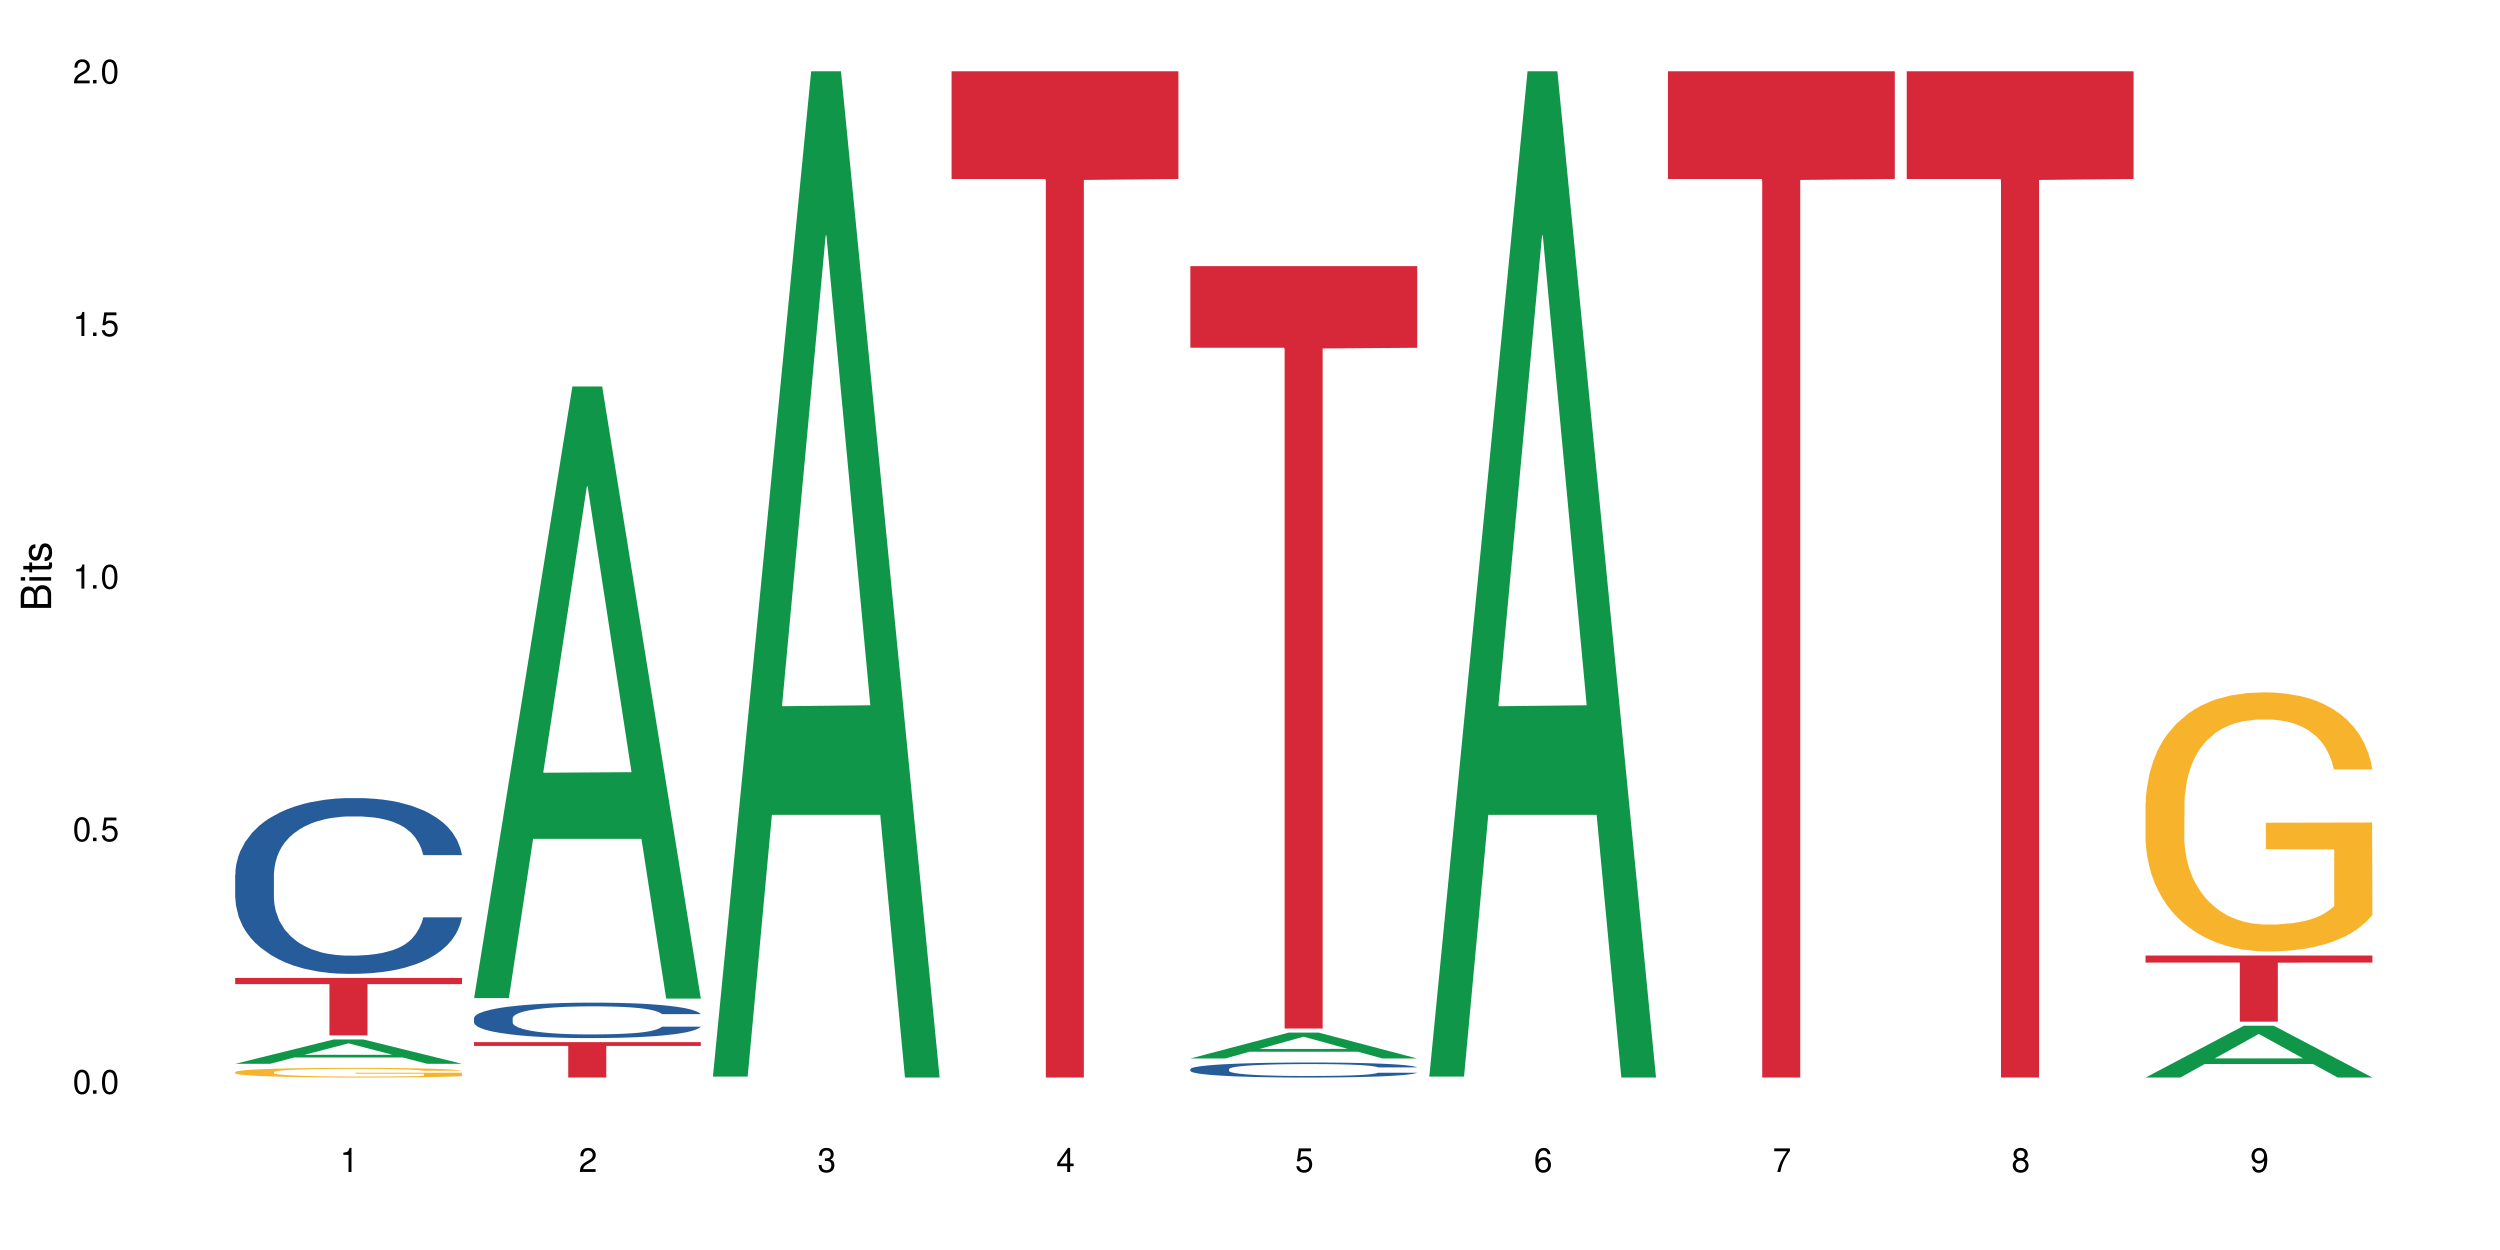
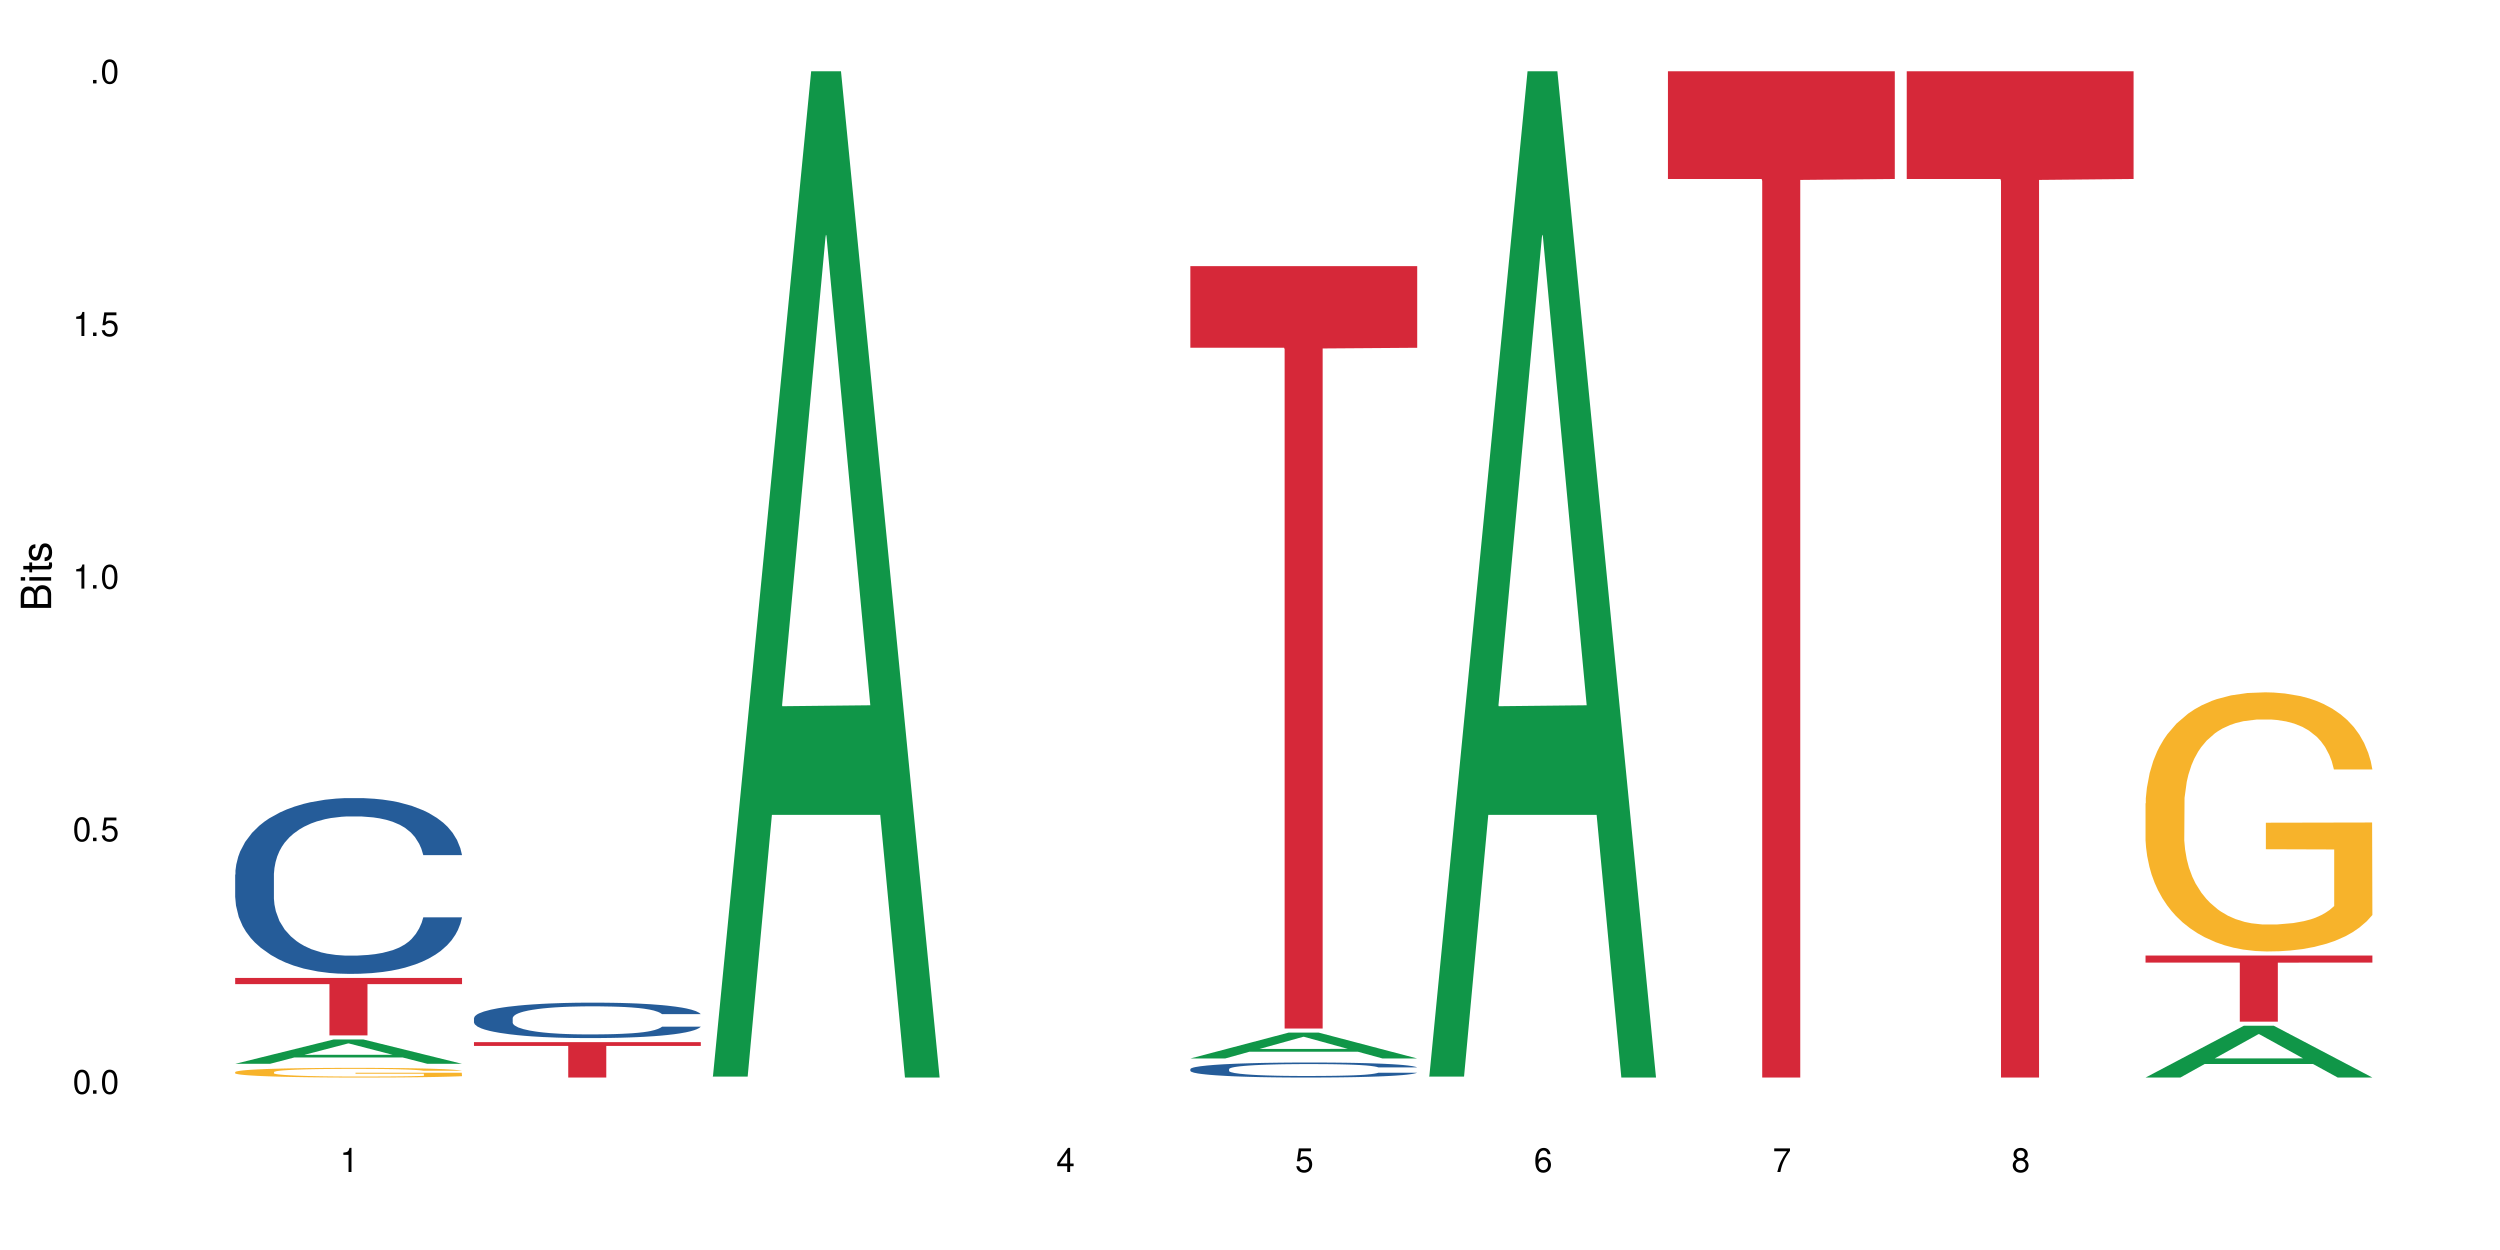
<svg xmlns="http://www.w3.org/2000/svg" xmlns:xlink="http://www.w3.org/1999/xlink" width="720" height="360" viewBox="0 0 720 360">
  <defs>
    <g>
      <g id="glyph-0-0">
</g>
      <g id="glyph-0-1">
        <path d="M 2.641 -6.938 C 2 -6.938 1.422 -6.656 1.078 -6.172 C 0.641 -5.562 0.406 -4.641 0.406 -3.359 C 0.406 -1.016 1.188 0.219 2.641 0.219 C 4.078 0.219 4.859 -1.016 4.859 -3.297 C 4.859 -4.641 4.656 -5.547 4.203 -6.172 C 3.844 -6.656 3.281 -6.938 2.641 -6.938 Z M 2.641 -6.188 C 3.547 -6.188 4 -5.25 4 -3.375 C 4 -1.406 3.562 -0.484 2.625 -0.484 C 1.734 -0.484 1.281 -1.438 1.281 -3.344 C 1.281 -5.25 1.734 -6.188 2.641 -6.188 Z M 2.641 -6.188 " />
      </g>
      <g id="glyph-0-2">
        <path d="M 1.828 -1 L 0.828 -1 L 0.828 0 L 1.828 0 Z M 1.828 -1 " />
      </g>
      <g id="glyph-0-3">
        <path d="M 4.562 -6.797 L 1.062 -6.797 L 0.547 -3.094 L 1.328 -3.094 C 1.719 -3.562 2.047 -3.734 2.578 -3.734 C 3.484 -3.734 4.062 -3.109 4.062 -2.094 C 4.062 -1.125 3.484 -0.531 2.578 -0.531 C 1.828 -0.531 1.375 -0.906 1.188 -1.672 L 0.328 -1.672 C 0.453 -1.109 0.547 -0.844 0.75 -0.594 C 1.125 -0.078 1.828 0.219 2.594 0.219 C 3.969 0.219 4.922 -0.781 4.922 -2.219 C 4.922 -3.562 4.031 -4.484 2.719 -4.484 C 2.25 -4.484 1.859 -4.359 1.469 -4.062 L 1.734 -5.969 L 4.562 -5.969 Z M 4.562 -6.797 " />
      </g>
      <g id="glyph-0-4">
        <path d="M 2.484 -4.938 L 2.484 0 L 3.328 0 L 3.328 -6.938 L 2.766 -6.938 C 2.469 -5.875 2.281 -5.734 0.984 -5.562 L 0.984 -4.938 Z M 2.484 -4.938 " />
      </g>
      <g id="glyph-0-5">
-         <path d="M 4.859 -0.828 L 1.281 -0.828 C 1.359 -1.406 1.672 -1.781 2.5 -2.281 L 3.469 -2.828 C 4.406 -3.344 4.906 -4.062 4.906 -4.906 C 4.906 -5.484 4.672 -6.031 4.266 -6.406 C 3.859 -6.766 3.375 -6.938 2.719 -6.938 C 1.859 -6.938 1.219 -6.625 0.844 -6.031 C 0.609 -5.672 0.5 -5.234 0.484 -4.531 L 1.328 -4.531 C 1.359 -5.016 1.406 -5.281 1.531 -5.516 C 1.75 -5.938 2.188 -6.203 2.703 -6.203 C 3.469 -6.203 4.031 -5.641 4.031 -4.891 C 4.031 -4.344 3.719 -3.859 3.125 -3.516 L 2.234 -3 C 0.812 -2.172 0.406 -1.531 0.328 -0.016 L 4.859 -0.016 Z M 4.859 -0.828 " />
-       </g>
+         </g>
      <g id="glyph-0-6">
-         <path d="M 2.125 -3.188 L 2.578 -3.188 C 3.5 -3.188 3.984 -2.766 3.984 -1.922 C 3.984 -1.062 3.469 -0.531 2.594 -0.531 C 1.656 -0.531 1.203 -1 1.156 -2.016 L 0.312 -2.016 C 0.344 -1.453 0.438 -1.094 0.609 -0.781 C 0.953 -0.109 1.625 0.219 2.547 0.219 C 3.953 0.219 4.859 -0.625 4.859 -1.938 C 4.859 -2.828 4.516 -3.297 3.703 -3.594 C 4.344 -3.844 4.656 -4.328 4.656 -5.031 C 4.656 -6.219 3.875 -6.938 2.578 -6.938 C 1.203 -6.938 0.484 -6.172 0.453 -4.703 L 1.297 -4.703 C 1.312 -5.125 1.344 -5.359 1.453 -5.578 C 1.641 -5.969 2.062 -6.203 2.594 -6.203 C 3.344 -6.203 3.797 -5.75 3.797 -5 C 3.797 -4.516 3.609 -4.219 3.25 -4.047 C 3.016 -3.953 2.703 -3.922 2.125 -3.906 Z M 2.125 -3.188 " />
-       </g>
+         </g>
      <g id="glyph-0-7">
        <path d="M 3.141 -1.672 L 3.141 0 L 3.984 0 L 3.984 -1.672 L 4.984 -1.672 L 4.984 -2.438 L 3.984 -2.438 L 3.984 -6.938 L 3.359 -6.938 L 0.266 -2.578 L 0.266 -1.672 Z M 3.141 -2.438 L 1 -2.438 L 3.141 -5.5 Z M 3.141 -2.438 " />
      </g>
      <g id="glyph-0-8">
        <path d="M 4.781 -5.125 C 4.609 -6.266 3.891 -6.938 2.844 -6.938 C 2.094 -6.938 1.422 -6.578 1.031 -5.953 C 0.594 -5.266 0.406 -4.422 0.406 -3.172 C 0.406 -2 0.578 -1.25 0.984 -0.641 C 1.359 -0.078 1.953 0.219 2.703 0.219 C 3.984 0.219 4.922 -0.75 4.922 -2.094 C 4.922 -3.375 4.062 -4.281 2.844 -4.281 C 2.172 -4.281 1.641 -4.031 1.281 -3.516 C 1.281 -5.234 1.828 -6.188 2.797 -6.188 C 3.391 -6.188 3.797 -5.797 3.938 -5.125 Z M 2.734 -3.531 C 3.547 -3.531 4.062 -2.953 4.062 -2.031 C 4.062 -1.156 3.484 -0.531 2.703 -0.531 C 1.922 -0.531 1.328 -1.188 1.328 -2.078 C 1.328 -2.938 1.906 -3.531 2.734 -3.531 Z M 2.734 -3.531 " />
      </g>
      <g id="glyph-0-9">
        <path d="M 4.984 -6.797 L 0.438 -6.797 L 0.438 -5.969 L 4.109 -5.969 C 2.5 -3.656 1.828 -2.234 1.328 0 L 2.219 0 C 2.594 -2.172 3.453 -4.047 4.984 -6.094 Z M 4.984 -6.797 " />
      </g>
      <g id="glyph-0-10">
        <path d="M 3.75 -3.656 C 4.469 -4.094 4.688 -4.438 4.688 -5.078 C 4.688 -6.172 3.844 -6.938 2.641 -6.938 C 1.438 -6.938 0.594 -6.172 0.594 -5.094 C 0.594 -4.438 0.812 -4.094 1.516 -3.656 C 0.734 -3.266 0.359 -2.703 0.359 -1.922 C 0.359 -0.656 1.281 0.219 2.641 0.219 C 3.984 0.219 4.922 -0.656 4.922 -1.922 C 4.922 -2.703 4.531 -3.266 3.75 -3.656 Z M 2.641 -6.188 C 3.359 -6.188 3.812 -5.75 3.812 -5.062 C 3.812 -4.406 3.344 -3.984 2.641 -3.984 C 1.922 -3.984 1.453 -4.406 1.453 -5.078 C 1.453 -5.75 1.922 -6.188 2.641 -6.188 Z M 2.641 -3.266 C 3.484 -3.266 4.062 -2.719 4.062 -1.906 C 4.062 -1.078 3.484 -0.531 2.625 -0.531 C 1.797 -0.531 1.219 -1.094 1.219 -1.906 C 1.219 -2.719 1.781 -3.266 2.641 -3.266 Z M 2.641 -3.266 " />
      </g>
      <g id="glyph-0-11">
-         <path d="M 0.516 -1.578 C 0.672 -0.453 1.406 0.219 2.438 0.219 C 3.188 0.219 3.859 -0.141 4.266 -0.766 C 4.688 -1.453 4.891 -2.297 4.891 -3.547 C 4.891 -4.719 4.703 -5.453 4.312 -6.078 C 3.938 -6.641 3.344 -6.938 2.594 -6.938 C 1.297 -6.938 0.359 -5.969 0.359 -4.625 C 0.359 -3.344 1.234 -2.453 2.453 -2.453 C 3.094 -2.453 3.578 -2.672 4.016 -3.203 C 4 -1.484 3.469 -0.531 2.5 -0.531 C 1.906 -0.531 1.484 -0.906 1.359 -1.578 Z M 2.578 -6.203 C 3.375 -6.203 3.969 -5.531 3.969 -4.641 C 3.969 -3.797 3.391 -3.188 2.547 -3.188 C 1.734 -3.188 1.234 -3.766 1.234 -4.688 C 1.234 -5.562 1.797 -6.203 2.578 -6.203 Z M 2.578 -6.203 " />
-       </g>
+         </g>
      <g id="glyph-1-0">
</g>
      <g id="glyph-1-1">
        <path d="M 0 -0.953 L 0 -4.891 C 0 -5.719 -0.234 -6.344 -0.734 -6.797 C -1.188 -7.234 -1.812 -7.469 -2.5 -7.469 C -3.547 -7.469 -4.188 -7 -4.625 -5.875 C -4.984 -6.688 -5.625 -7.094 -6.531 -7.094 C -7.172 -7.094 -7.734 -6.859 -8.141 -6.391 C -8.562 -5.922 -8.75 -5.344 -8.75 -4.5 L -8.75 -0.953 Z M -4.984 -2.062 L -7.766 -2.062 L -7.766 -4.219 C -7.766 -4.844 -7.688 -5.203 -7.453 -5.5 C -7.219 -5.812 -6.859 -5.969 -6.375 -5.969 C -5.891 -5.969 -5.531 -5.812 -5.297 -5.5 C -5.062 -5.203 -4.984 -4.844 -4.984 -4.219 Z M -0.984 -2.062 L -4 -2.062 L -4 -4.781 C -4 -5.766 -3.438 -6.359 -2.484 -6.359 C -1.547 -6.359 -0.984 -5.766 -0.984 -4.781 Z M -0.984 -2.062 " />
      </g>
      <g id="glyph-1-2">
        <path d="M -6.281 -1.797 L -6.281 -0.797 L 0 -0.797 L 0 -1.797 Z M -8.75 -1.797 L -8.75 -0.797 L -7.484 -0.797 L -7.484 -1.797 Z M -8.75 -1.797 " />
      </g>
      <g id="glyph-1-3">
        <path d="M -6.281 -3.047 L -6.281 -2.016 L -8.016 -2.016 L -8.016 -1.016 L -6.281 -1.016 L -6.281 -0.172 L -5.469 -0.172 L -5.469 -1.016 L -0.719 -1.016 C -0.078 -1.016 0.281 -1.453 0.281 -2.234 C 0.281 -2.5 0.25 -2.719 0.188 -3.047 L -0.641 -3.047 C -0.609 -2.906 -0.594 -2.766 -0.594 -2.562 C -0.594 -2.141 -0.719 -2.016 -1.156 -2.016 L -5.469 -2.016 L -5.469 -3.047 Z M -6.281 -3.047 " />
      </g>
      <g id="glyph-1-4">
        <path d="M -4.531 -5.25 C -5.766 -5.25 -6.469 -4.422 -6.469 -2.969 C -6.469 -1.516 -5.719 -0.562 -4.547 -0.562 C -3.562 -0.562 -3.094 -1.062 -2.734 -2.562 L -2.516 -3.484 C -2.344 -4.188 -2.094 -4.469 -1.641 -4.469 C -1.047 -4.469 -0.641 -3.875 -0.641 -3 C -0.641 -2.453 -0.797 -2 -1.062 -1.75 C -1.25 -1.594 -1.422 -1.531 -1.875 -1.469 L -1.875 -0.406 C -0.422 -0.453 0.281 -1.266 0.281 -2.922 C 0.281 -4.5 -0.5 -5.516 -1.719 -5.516 C -2.656 -5.516 -3.172 -4.984 -3.469 -3.734 L -3.703 -2.766 C -3.891 -1.953 -4.156 -1.609 -4.594 -1.609 C -5.188 -1.609 -5.547 -2.125 -5.547 -2.938 C -5.547 -3.75 -5.203 -4.172 -4.531 -4.203 Z M -4.531 -5.25 " />
      </g>
    </g>
  </defs>
  <rect x="-72" y="-36" width="864" height="432" fill="rgb(100%, 100%, 100%)" fill-opacity="1" />
  <path fill-rule="nonzero" fill="rgb(6.275%, 58.824%, 28.235%)" fill-opacity="1" d="M 67.73 306.375 L 67.801 306.367 L 96.07 299.367 L 104.656 299.367 L 133.066 306.379 L 123.082 306.379 L 115.965 304.551 L 84.762 304.551 L 77.781 306.375 L 67.73 306.375 L 87.766 303.793 L 113.102 303.785 L 100.469 300.512 L 100.328 300.504 L 100.188 300.527 L 87.695 303.785 L 87.766 303.793 Z M 67.73 306.375 " />
  <path fill-rule="nonzero" fill="rgb(14.51%, 36.078%, 60%)" fill-opacity="1" d="M 67.73 251.887 L 67.812 251.84 L 67.812 250.73 L 68.051 248.969 L 68.605 246.75 L 69.164 245.223 L 70.598 242.492 L 72.59 239.855 L 74.664 237.816 L 76.176 236.613 L 77.531 235.688 L 80.637 233.977 L 82.629 233.098 L 84.781 232.309 L 87.41 231.523 L 89.324 231.062 L 93.625 230.32 L 96.812 229.996 L 99.281 229.859 L 104.621 229.859 L 107.809 230.043 L 110.117 230.273 L 112.668 230.645 L 114.82 231.062 L 118.562 232.078 L 121.91 233.375 L 123.426 234.117 L 125.816 235.551 L 127.648 236.938 L 128.922 238.141 L 130.355 239.855 L 131.629 241.938 L 132.586 244.297 L 133.066 246.285 L 121.91 246.285 L 121.352 244.434 L 120.715 243 L 119.52 241.102 L 118.324 239.762 L 116.652 238.418 L 115.137 237.539 L 113.066 236.66 L 111.234 236.105 L 109.32 235.688 L 107.488 235.41 L 103.984 235.133 L 99.922 235.133 L 98.406 235.227 L 95.297 235.598 L 93.625 235.922 L 91.234 236.566 L 89.562 237.168 L 87.57 238.094 L 86.215 238.883 L 84.543 240.086 L 83.348 241.148 L 81.992 242.676 L 81.195 243.832 L 80.48 245.129 L 79.84 246.656 L 79.363 248.277 L 79.043 249.988 L 78.887 251.652 L 78.887 258.828 L 79.043 260.492 L 79.441 262.438 L 80.48 265.258 L 81.992 267.711 L 83.746 269.656 L 85.418 271.043 L 86.375 271.691 L 87.648 272.434 L 89.641 273.359 L 92.512 274.285 L 94.184 274.652 L 96.734 275.023 L 99.363 275.211 L 102.867 275.211 L 105.977 275.023 L 108.047 274.793 L 110.199 274.422 L 113.145 273.637 L 114.98 272.895 L 116.57 272.016 L 117.766 271.137 L 118.562 270.395 L 119.758 268.961 L 120.715 267.387 L 121.434 265.77 L 121.91 264.195 L 133.066 264.195 L 132.586 266.047 L 131.871 267.852 L 131.152 269.191 L 130.039 270.812 L 128.762 272.246 L 126.93 273.867 L 125.418 274.93 L 123.426 276.09 L 121.59 276.969 L 119.602 277.754 L 116.652 278.68 L 114.738 279.145 L 112.668 279.559 L 110.199 279.93 L 107.09 280.254 L 103.746 280.438 L 100.637 280.484 L 97.289 280.391 L 94.82 280.207 L 91.555 279.789 L 87.492 278.957 L 84.543 278.078 L 82.23 277.199 L 80.238 276.273 L 78.008 275.023 L 75.141 272.988 L 73.387 271.414 L 72.191 270.117 L 70.84 268.312 L 69.883 266.695 L 68.766 264.102 L 67.969 260.816 L 67.73 258.273 Z M 67.73 251.887 " />
  <path fill-rule="nonzero" fill="rgb(96.863%, 70.196%, 16.863%)" fill-opacity="1" d="M 67.73 308.738 L 67.812 308.734 L 67.812 308.684 L 68.129 308.57 L 68.926 308.414 L 69.961 308.281 L 71.078 308.18 L 71.793 308.129 L 72.988 308.051 L 74.023 307.996 L 76.656 307.879 L 80 307.773 L 81.832 307.727 L 83.906 307.684 L 86.852 307.637 L 88.207 307.617 L 92.352 307.578 L 97.051 307.551 L 102.23 307.543 L 104.621 307.547 L 107.887 307.555 L 112.348 307.586 L 114.898 307.609 L 116.891 307.637 L 118.961 307.668 L 121.512 307.719 L 123.902 307.781 L 125.816 307.844 L 127.727 307.918 L 129.32 308 L 130.676 308.09 L 131.871 308.195 L 132.586 308.285 L 133.066 308.375 L 121.988 308.375 L 121.352 308.285 L 120.637 308.215 L 119.441 308.133 L 118.246 308.07 L 117.051 308.023 L 114.82 307.957 L 112.906 307.914 L 110.516 307.879 L 108.207 307.855 L 105.578 307.844 L 103.984 307.836 L 99.762 307.836 L 95.938 307.855 L 93.707 307.875 L 92.113 307.895 L 89.879 307.934 L 88.527 307.965 L 87.73 307.984 L 85.34 308.062 L 83.746 308.133 L 82.871 308.184 L 81.754 308.258 L 80.957 308.328 L 80.082 308.43 L 79.602 308.508 L 78.965 308.68 L 78.887 309.137 L 79.125 309.234 L 79.602 309.34 L 80.238 309.43 L 81.195 309.527 L 82.152 309.602 L 83.824 309.699 L 85.258 309.766 L 86.375 309.809 L 88.527 309.879 L 89.402 309.902 L 91.473 309.949 L 93.625 309.984 L 96.254 310.016 L 98.246 310.031 L 101.434 310.043 L 105.496 310.043 L 110.277 310.027 L 113.305 310.008 L 115.379 309.984 L 116.73 309.969 L 118.406 309.941 L 119.602 309.914 L 120.715 309.887 L 122.07 309.844 L 122.07 309.234 L 102.391 309.23 L 102.391 308.945 L 132.984 308.945 L 133.066 309.941 L 131.391 310.008 L 129.32 310.074 L 127.328 310.125 L 125.258 310.168 L 122.309 310.219 L 119.918 310.25 L 116.254 310.285 L 112.906 310.309 L 109.402 310.32 L 106.293 310.328 L 102.629 310.332 L 99.363 310.328 L 95.855 310.312 L 93.066 310.293 L 90.52 310.266 L 87.969 310.234 L 84.781 310.18 L 82.711 310.137 L 80.559 310.082 L 78.406 310.02 L 76.496 309.949 L 75.219 309.898 L 73.945 309.836 L 72.59 309.758 L 71.316 309.672 L 70.359 309.594 L 69.484 309.504 L 68.848 309.422 L 68.211 309.305 L 67.891 309.215 L 67.73 309.137 Z M 67.73 308.738 " />
  <path fill-rule="nonzero" fill="rgb(83.922%, 15.686%, 22.353%)" fill-opacity="1" d="M 67.73 281.648 L 133.066 281.648 L 133.066 283.422 L 105.836 283.438 L 105.836 298.203 L 94.879 298.203 L 94.879 283.453 L 94.723 283.422 L 67.73 283.422 Z M 67.73 281.648 " />
-   <path fill-rule="nonzero" fill="rgb(6.275%, 58.824%, 28.235%)" fill-opacity="1" d="M 136.504 287.441 L 136.574 287.273 L 164.844 111.305 L 173.43 111.305 L 201.836 287.605 L 191.855 287.605 L 184.738 241.586 L 153.535 241.586 L 146.555 287.441 L 136.504 287.441 L 156.535 222.547 L 181.875 222.383 L 169.242 140.109 L 169.102 139.945 L 168.961 140.441 L 156.469 222.383 L 156.535 222.547 Z M 136.504 287.441 " />
  <path fill-rule="nonzero" fill="rgb(14.51%, 36.078%, 60%)" fill-opacity="1" d="M 136.504 293.207 L 136.582 293.199 L 136.582 292.977 L 136.824 292.621 L 137.379 292.172 L 137.938 291.867 L 139.371 291.316 L 141.363 290.785 L 143.434 290.375 L 144.949 290.133 L 146.305 289.945 L 149.41 289.602 L 151.402 289.422 L 153.555 289.266 L 156.184 289.105 L 158.098 289.012 L 162.398 288.863 L 165.586 288.797 L 168.055 288.77 L 173.395 288.77 L 176.582 288.809 L 178.891 288.855 L 181.441 288.93 L 183.594 289.012 L 187.336 289.219 L 190.684 289.48 L 192.195 289.629 L 194.586 289.918 L 196.418 290.195 L 197.695 290.438 L 199.129 290.785 L 200.402 291.203 L 201.359 291.68 L 201.836 292.078 L 190.684 292.078 L 190.125 291.707 L 189.488 291.418 L 188.293 291.035 L 187.098 290.766 L 185.426 290.496 L 183.91 290.316 L 181.84 290.141 L 180.008 290.027 L 178.094 289.945 L 176.262 289.891 L 172.758 289.832 L 168.691 289.832 L 167.18 289.852 L 164.07 289.926 L 162.398 289.992 L 160.008 290.121 L 158.336 290.242 L 156.344 290.43 L 154.988 290.59 L 153.316 290.832 L 152.121 291.043 L 150.766 291.352 L 149.969 291.586 L 149.25 291.848 L 148.613 292.152 L 148.137 292.48 L 147.816 292.824 L 147.66 293.16 L 147.66 294.605 L 147.816 294.941 L 148.215 295.332 L 149.25 295.902 L 150.766 296.395 L 152.52 296.789 L 154.191 297.066 L 155.148 297.199 L 156.422 297.348 L 158.414 297.535 L 161.281 297.719 L 162.957 297.793 L 165.504 297.871 L 168.137 297.906 L 171.641 297.906 L 174.746 297.871 L 176.82 297.824 L 178.973 297.746 L 181.918 297.59 L 183.75 297.441 L 185.344 297.262 L 186.539 297.086 L 187.336 296.938 L 188.531 296.648 L 189.488 296.332 L 190.203 296.004 L 190.684 295.688 L 201.836 295.688 L 201.359 296.062 L 200.645 296.426 L 199.926 296.695 L 198.809 297.02 L 197.535 297.309 L 195.703 297.637 L 194.188 297.852 L 192.195 298.082 L 190.363 298.262 L 188.371 298.418 L 185.426 298.605 L 183.512 298.699 L 181.441 298.781 L 178.973 298.859 L 175.863 298.922 L 172.516 298.961 L 169.41 298.969 L 166.062 298.949 L 163.594 298.914 L 160.328 298.828 L 156.262 298.66 L 153.316 298.484 L 151.004 298.309 L 149.012 298.121 L 146.781 297.871 L 143.914 297.461 L 142.16 297.141 L 140.965 296.883 L 139.609 296.516 L 138.656 296.191 L 137.539 295.668 L 136.742 295.008 L 136.504 294.496 Z M 136.504 293.207 " />
  <path fill-rule="nonzero" fill="rgb(83.922%, 15.686%, 22.353%)" fill-opacity="1" d="M 136.504 300.133 L 201.836 300.133 L 201.836 301.227 L 174.609 301.234 L 174.609 310.332 L 163.652 310.332 L 163.652 301.242 L 163.496 301.227 L 136.504 301.227 Z M 136.504 300.133 " />
  <path fill-rule="nonzero" fill="rgb(6.275%, 58.824%, 28.235%)" fill-opacity="1" d="M 205.277 310.059 L 205.348 309.789 L 233.617 20.527 L 242.203 20.527 L 270.609 310.332 L 260.629 310.332 L 253.508 234.684 L 222.309 234.684 L 215.328 310.059 L 205.277 310.059 L 225.309 203.391 L 250.648 203.117 L 238.012 67.875 L 237.875 67.602 L 237.734 68.418 L 225.238 203.117 L 225.309 203.391 Z M 205.277 310.059 " />
-   <path fill-rule="nonzero" fill="rgb(83.922%, 15.686%, 22.353%)" fill-opacity="1" d="M 274.051 20.527 L 339.383 20.527 L 339.383 51.547 L 312.152 51.82 L 312.152 310.332 L 301.199 310.332 L 301.199 52.094 L 301.039 51.547 L 274.051 51.547 Z M 274.051 20.527 " />
  <path fill-rule="nonzero" fill="rgb(6.275%, 58.824%, 28.235%)" fill-opacity="1" d="M 342.82 304.836 L 342.891 304.828 L 371.16 297.383 L 379.746 297.383 L 408.156 304.844 L 398.176 304.844 L 391.055 302.895 L 359.852 302.895 L 352.875 304.836 L 342.82 304.836 L 362.855 302.09 L 388.191 302.082 L 375.559 298.602 L 375.418 298.594 L 375.281 298.613 L 362.785 302.082 L 362.855 302.09 Z M 342.82 304.836 " />
  <path fill-rule="nonzero" fill="rgb(14.51%, 36.078%, 60%)" fill-opacity="1" d="M 342.82 307.891 L 342.902 307.887 L 342.902 307.789 L 343.141 307.641 L 343.699 307.449 L 344.258 307.32 L 345.691 307.086 L 347.684 306.863 L 349.754 306.688 L 351.266 306.586 L 352.621 306.504 L 355.73 306.359 L 357.723 306.285 L 359.871 306.219 L 362.5 306.148 L 364.414 306.109 L 368.715 306.047 L 371.902 306.02 L 374.375 306.008 L 379.711 306.008 L 382.898 306.023 L 385.211 306.043 L 387.758 306.074 L 389.91 306.109 L 393.656 306.195 L 397 306.309 L 398.516 306.371 L 400.906 306.492 L 402.738 306.613 L 404.012 306.715 L 405.445 306.863 L 406.723 307.039 L 407.68 307.242 L 408.156 307.41 L 397 307.41 L 396.445 307.254 L 395.805 307.129 L 394.609 306.969 L 393.414 306.852 L 391.742 306.738 L 390.23 306.664 L 388.156 306.59 L 386.324 306.543 L 384.414 306.504 L 382.578 306.48 L 379.074 306.457 L 375.012 306.457 L 373.496 306.465 L 370.391 306.496 L 368.715 306.523 L 366.324 306.582 L 364.652 306.633 L 362.66 306.711 L 361.305 306.777 L 359.633 306.883 L 358.438 306.973 L 357.082 307.102 L 356.285 307.203 L 355.57 307.312 L 354.934 307.441 L 354.453 307.582 L 354.137 307.727 L 353.977 307.871 L 353.977 308.48 L 354.137 308.625 L 354.535 308.789 L 355.57 309.031 L 357.082 309.242 L 358.836 309.406 L 360.508 309.527 L 361.465 309.582 L 362.742 309.645 L 364.734 309.723 L 367.602 309.801 L 369.273 309.836 L 371.824 309.867 L 374.453 309.883 L 377.957 309.883 L 381.066 309.867 L 383.137 309.848 L 385.289 309.816 L 388.238 309.746 L 390.07 309.684 L 391.664 309.609 L 392.859 309.535 L 393.656 309.469 L 394.852 309.348 L 395.805 309.215 L 396.523 309.074 L 397 308.941 L 408.156 308.941 L 407.68 309.098 L 406.961 309.254 L 406.242 309.367 L 405.129 309.508 L 403.852 309.629 L 402.02 309.766 L 400.508 309.859 L 398.516 309.957 L 396.684 310.031 L 394.691 310.098 L 391.742 310.18 L 389.832 310.219 L 387.758 310.254 L 385.289 310.285 L 382.18 310.312 L 378.836 310.328 L 375.727 310.332 L 372.383 310.324 L 369.91 310.309 L 366.645 310.273 L 362.582 310.203 L 359.633 310.125 L 357.324 310.051 L 355.332 309.973 L 353.102 309.867 L 350.23 309.691 L 348.48 309.559 L 347.285 309.445 L 345.93 309.293 L 344.973 309.156 L 343.859 308.934 L 343.062 308.652 L 342.82 308.434 Z M 342.82 307.891 " />
  <path fill-rule="nonzero" fill="rgb(83.922%, 15.686%, 22.353%)" fill-opacity="1" d="M 342.82 76.652 L 408.156 76.652 L 408.156 100.156 L 380.926 100.359 L 380.926 296.219 L 369.973 296.219 L 369.973 100.566 L 369.812 100.156 L 342.82 100.156 Z M 342.82 76.652 " />
  <path fill-rule="nonzero" fill="rgb(6.275%, 58.824%, 28.235%)" fill-opacity="1" d="M 411.594 310.059 L 411.664 309.789 L 439.934 20.527 L 448.52 20.527 L 476.93 310.332 L 466.945 310.332 L 459.828 234.684 L 428.625 234.684 L 421.645 310.059 L 411.594 310.059 L 431.629 203.391 L 456.965 203.117 L 444.332 67.875 L 444.191 67.602 L 444.051 68.418 L 431.559 203.117 L 431.629 203.391 Z M 411.594 310.059 " />
  <path fill-rule="nonzero" fill="rgb(83.922%, 15.686%, 22.353%)" fill-opacity="1" d="M 480.367 20.527 L 545.703 20.527 L 545.703 51.547 L 518.473 51.82 L 518.473 310.332 L 507.516 310.332 L 507.516 52.094 L 507.359 51.547 L 480.367 51.547 Z M 480.367 20.527 " />
  <path fill-rule="nonzero" fill="rgb(83.922%, 15.686%, 22.353%)" fill-opacity="1" d="M 549.141 20.527 L 614.473 20.527 L 614.473 51.547 L 587.246 51.82 L 587.246 310.332 L 576.289 310.332 L 576.289 52.094 L 576.129 51.547 L 549.141 51.547 Z M 549.141 20.527 " />
  <path fill-rule="nonzero" fill="rgb(6.275%, 58.824%, 28.235%)" fill-opacity="1" d="M 617.914 310.32 L 617.98 310.305 L 646.25 295.402 L 654.836 295.402 L 683.246 310.332 L 673.266 310.332 L 666.145 306.434 L 634.945 306.434 L 627.965 310.32 L 617.914 310.32 L 637.945 304.824 L 663.285 304.809 L 650.648 297.84 L 650.512 297.824 L 650.371 297.867 L 637.875 304.809 L 637.945 304.824 Z M 617.914 310.32 " />
  <path fill-rule="nonzero" fill="rgb(96.863%, 70.196%, 16.863%)" fill-opacity="1" d="M 617.914 231.355 L 617.992 231.285 L 617.992 229.922 L 618.312 226.855 L 619.109 222.629 L 620.145 219.152 L 621.258 216.426 L 621.977 214.996 L 623.172 212.949 L 624.207 211.449 L 626.836 208.383 L 630.184 205.52 L 632.016 204.293 L 634.086 203.137 L 637.035 201.84 L 638.391 201.363 L 642.531 200.273 L 647.234 199.59 L 652.414 199.387 L 654.801 199.453 L 658.07 199.727 L 662.531 200.477 L 665.082 201.16 L 667.074 201.84 L 669.145 202.727 L 671.695 204.09 L 674.082 205.727 L 675.996 207.359 L 677.91 209.406 L 679.5 211.586 L 680.855 213.973 L 682.051 216.836 L 682.77 219.223 L 683.246 221.605 L 672.172 221.605 L 671.535 219.223 L 670.816 217.383 L 669.621 215.133 L 668.426 213.496 L 667.23 212.199 L 665 210.43 L 663.09 209.34 L 660.699 208.383 L 658.387 207.77 L 655.758 207.359 L 654.164 207.227 L 649.941 207.227 L 646.117 207.703 L 643.887 208.246 L 642.293 208.793 L 640.062 209.816 L 638.707 210.633 L 637.91 211.18 L 635.52 213.293 L 633.926 215.199 L 633.051 216.496 L 631.934 218.539 L 631.141 220.379 L 630.262 223.105 L 629.785 225.152 L 629.148 229.785 L 629.066 242.055 L 629.305 244.645 L 629.785 247.441 L 630.422 249.895 L 631.379 252.484 L 632.332 254.461 L 634.008 257.117 L 635.441 258.891 L 636.559 260.051 L 638.707 261.891 L 639.586 262.504 L 641.656 263.73 L 643.809 264.684 L 646.438 265.504 L 648.43 265.91 L 651.617 266.254 L 655.68 266.254 L 660.461 265.844 L 663.488 265.297 L 665.559 264.754 L 666.914 264.277 L 668.586 263.527 L 669.781 262.844 L 670.898 262.094 L 672.25 260.938 L 672.25 244.645 L 652.57 244.578 L 652.57 236.941 L 683.168 236.875 L 683.246 263.527 L 681.574 265.367 L 679.5 267.141 L 677.512 268.504 L 675.438 269.66 L 672.492 270.957 L 670.102 271.773 L 666.434 272.727 L 663.09 273.34 L 659.582 273.75 L 656.477 273.953 L 652.809 274.023 L 649.543 273.887 L 646.039 273.477 L 643.25 272.934 L 640.699 272.25 L 638.148 271.363 L 634.965 269.934 L 632.891 268.773 L 630.742 267.344 L 628.59 265.641 L 626.676 263.801 L 625.402 262.367 L 624.129 260.73 L 622.773 258.688 L 621.496 256.371 L 620.543 254.258 L 619.664 251.871 L 619.027 249.621 L 618.391 246.555 L 618.07 244.102 L 617.914 241.988 Z M 617.914 231.355 " />
  <path fill-rule="nonzero" fill="rgb(83.922%, 15.686%, 22.353%)" fill-opacity="1" d="M 617.914 275.188 L 683.246 275.188 L 683.246 277.227 L 656.016 277.242 L 656.016 294.238 L 645.062 294.238 L 645.062 277.262 L 644.902 277.227 L 617.914 277.227 Z M 617.914 275.188 " />
  <g fill="rgb(0%, 0%, 0%)" fill-opacity="1">
    <use xlink:href="#glyph-0-1" x="20.965" y="314.993" />
    <use xlink:href="#glyph-0-2" x="25.965" y="314.993" />
    <use xlink:href="#glyph-0-1" x="28.965" y="314.993" />
  </g>
  <g fill="rgb(0%, 0%, 0%)" fill-opacity="1">
    <use xlink:href="#glyph-0-1" x="20.965" y="242.251" />
    <use xlink:href="#glyph-0-2" x="25.965" y="242.251" />
    <use xlink:href="#glyph-0-3" x="28.965" y="242.251" />
  </g>
  <g fill="rgb(0%, 0%, 0%)" fill-opacity="1">
    <use xlink:href="#glyph-0-4" x="20.965" y="169.509" />
    <use xlink:href="#glyph-0-2" x="25.965" y="169.509" />
    <use xlink:href="#glyph-0-1" x="28.965" y="169.509" />
  </g>
  <g fill="rgb(0%, 0%, 0%)" fill-opacity="1">
    <use xlink:href="#glyph-0-4" x="20.965" y="96.767" />
    <use xlink:href="#glyph-0-2" x="25.965" y="96.767" />
    <use xlink:href="#glyph-0-3" x="28.965" y="96.767" />
  </g>
  <g fill="rgb(0%, 0%, 0%)" fill-opacity="1">
    <use xlink:href="#glyph-0-5" x="20.965" y="24.024" />
    <use xlink:href="#glyph-0-2" x="25.965" y="24.024" />
    <use xlink:href="#glyph-0-1" x="28.965" y="24.024" />
  </g>
  <g fill="rgb(0%, 0%, 0%)" fill-opacity="1">
    <use xlink:href="#glyph-0-4" x="97.898" y="337.532" />
  </g>
  <g fill="rgb(0%, 0%, 0%)" fill-opacity="1">
    <use xlink:href="#glyph-0-5" x="166.672" y="337.532" />
  </g>
  <g fill="rgb(0%, 0%, 0%)" fill-opacity="1">
    <use xlink:href="#glyph-0-6" x="235.445" y="337.532" />
  </g>
  <g fill="rgb(0%, 0%, 0%)" fill-opacity="1">
    <use xlink:href="#glyph-0-7" x="304.215" y="337.532" />
  </g>
  <g fill="rgb(0%, 0%, 0%)" fill-opacity="1">
    <use xlink:href="#glyph-0-3" x="372.988" y="337.532" />
  </g>
  <g fill="rgb(0%, 0%, 0%)" fill-opacity="1">
    <use xlink:href="#glyph-0-8" x="441.762" y="337.532" />
  </g>
  <g fill="rgb(0%, 0%, 0%)" fill-opacity="1">
    <use xlink:href="#glyph-0-9" x="510.535" y="337.532" />
  </g>
  <g fill="rgb(0%, 0%, 0%)" fill-opacity="1">
    <use xlink:href="#glyph-0-10" x="579.309" y="337.532" />
  </g>
  <g fill="rgb(0%, 0%, 0%)" fill-opacity="1">
    <use xlink:href="#glyph-0-11" x="648.078" y="337.532" />
  </g>
  <g fill="rgb(0%, 0%, 0%)" fill-opacity="1">
    <use xlink:href="#glyph-1-1" x="14.725" y="176.012" />
    <use xlink:href="#glyph-1-2" x="14.725" y="168.012" />
    <use xlink:href="#glyph-1-3" x="14.725" y="165.012" />
    <use xlink:href="#glyph-1-4" x="14.725" y="162.012" />
  </g>
</svg>